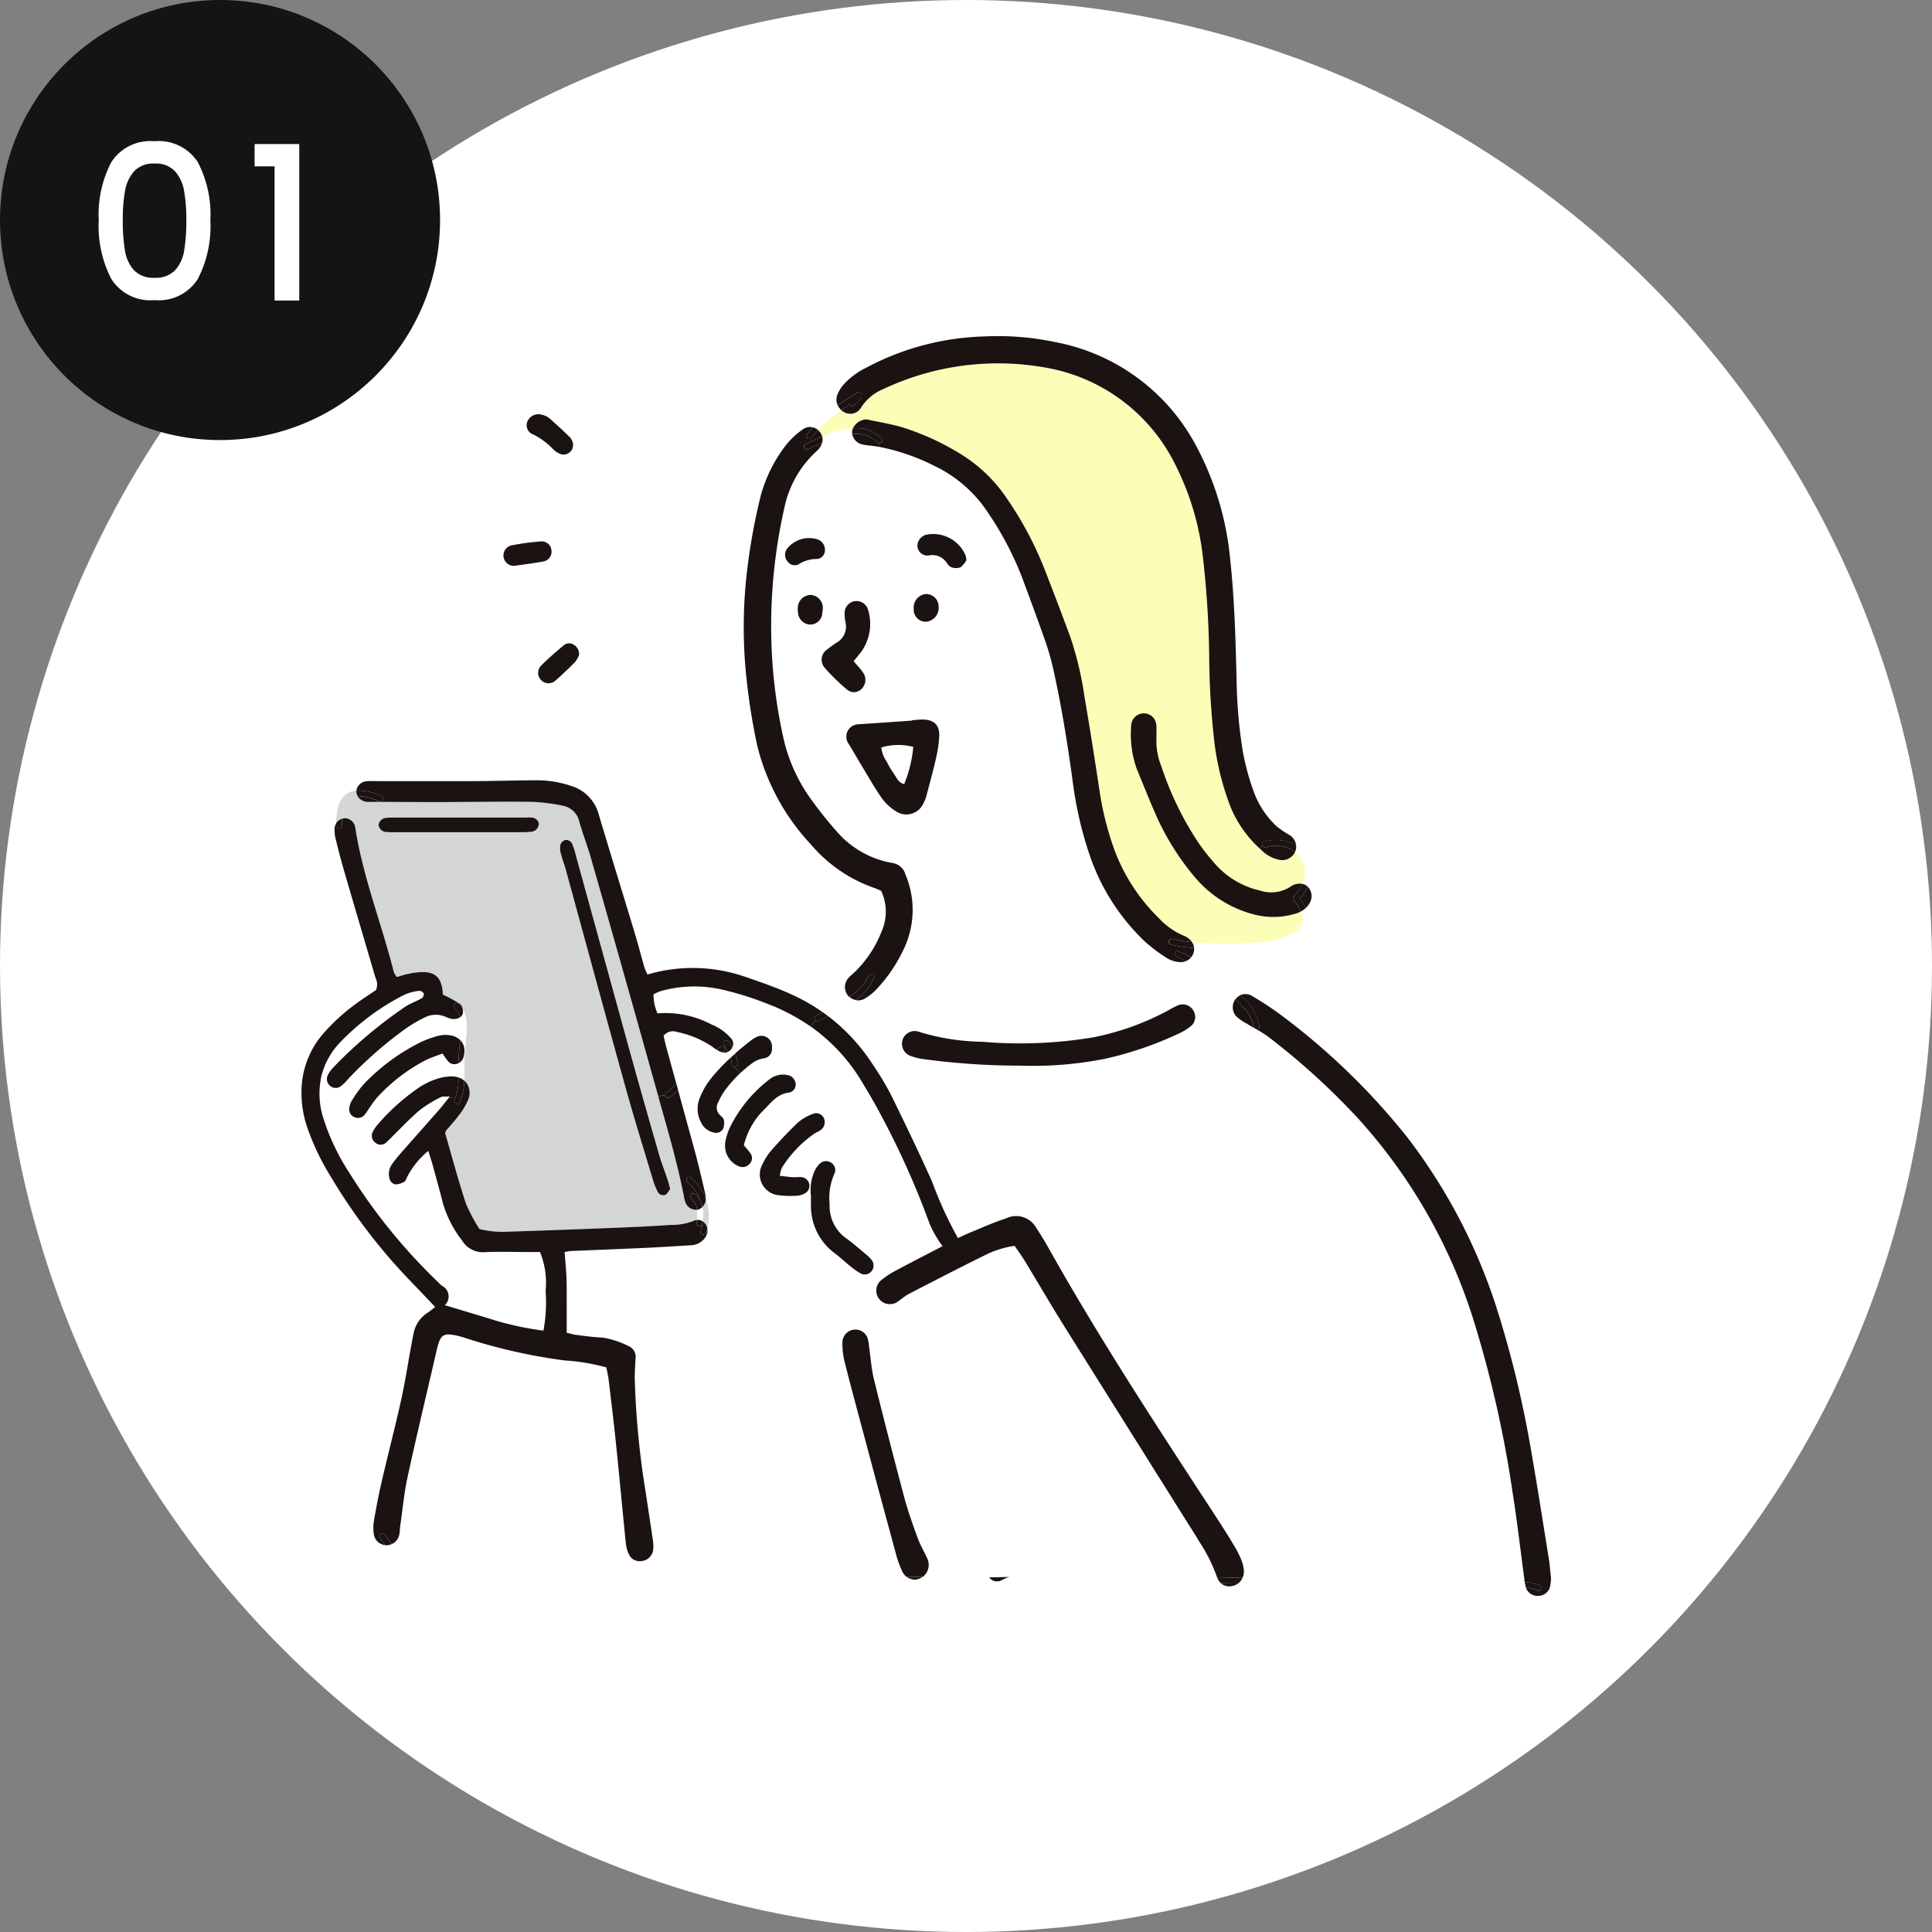
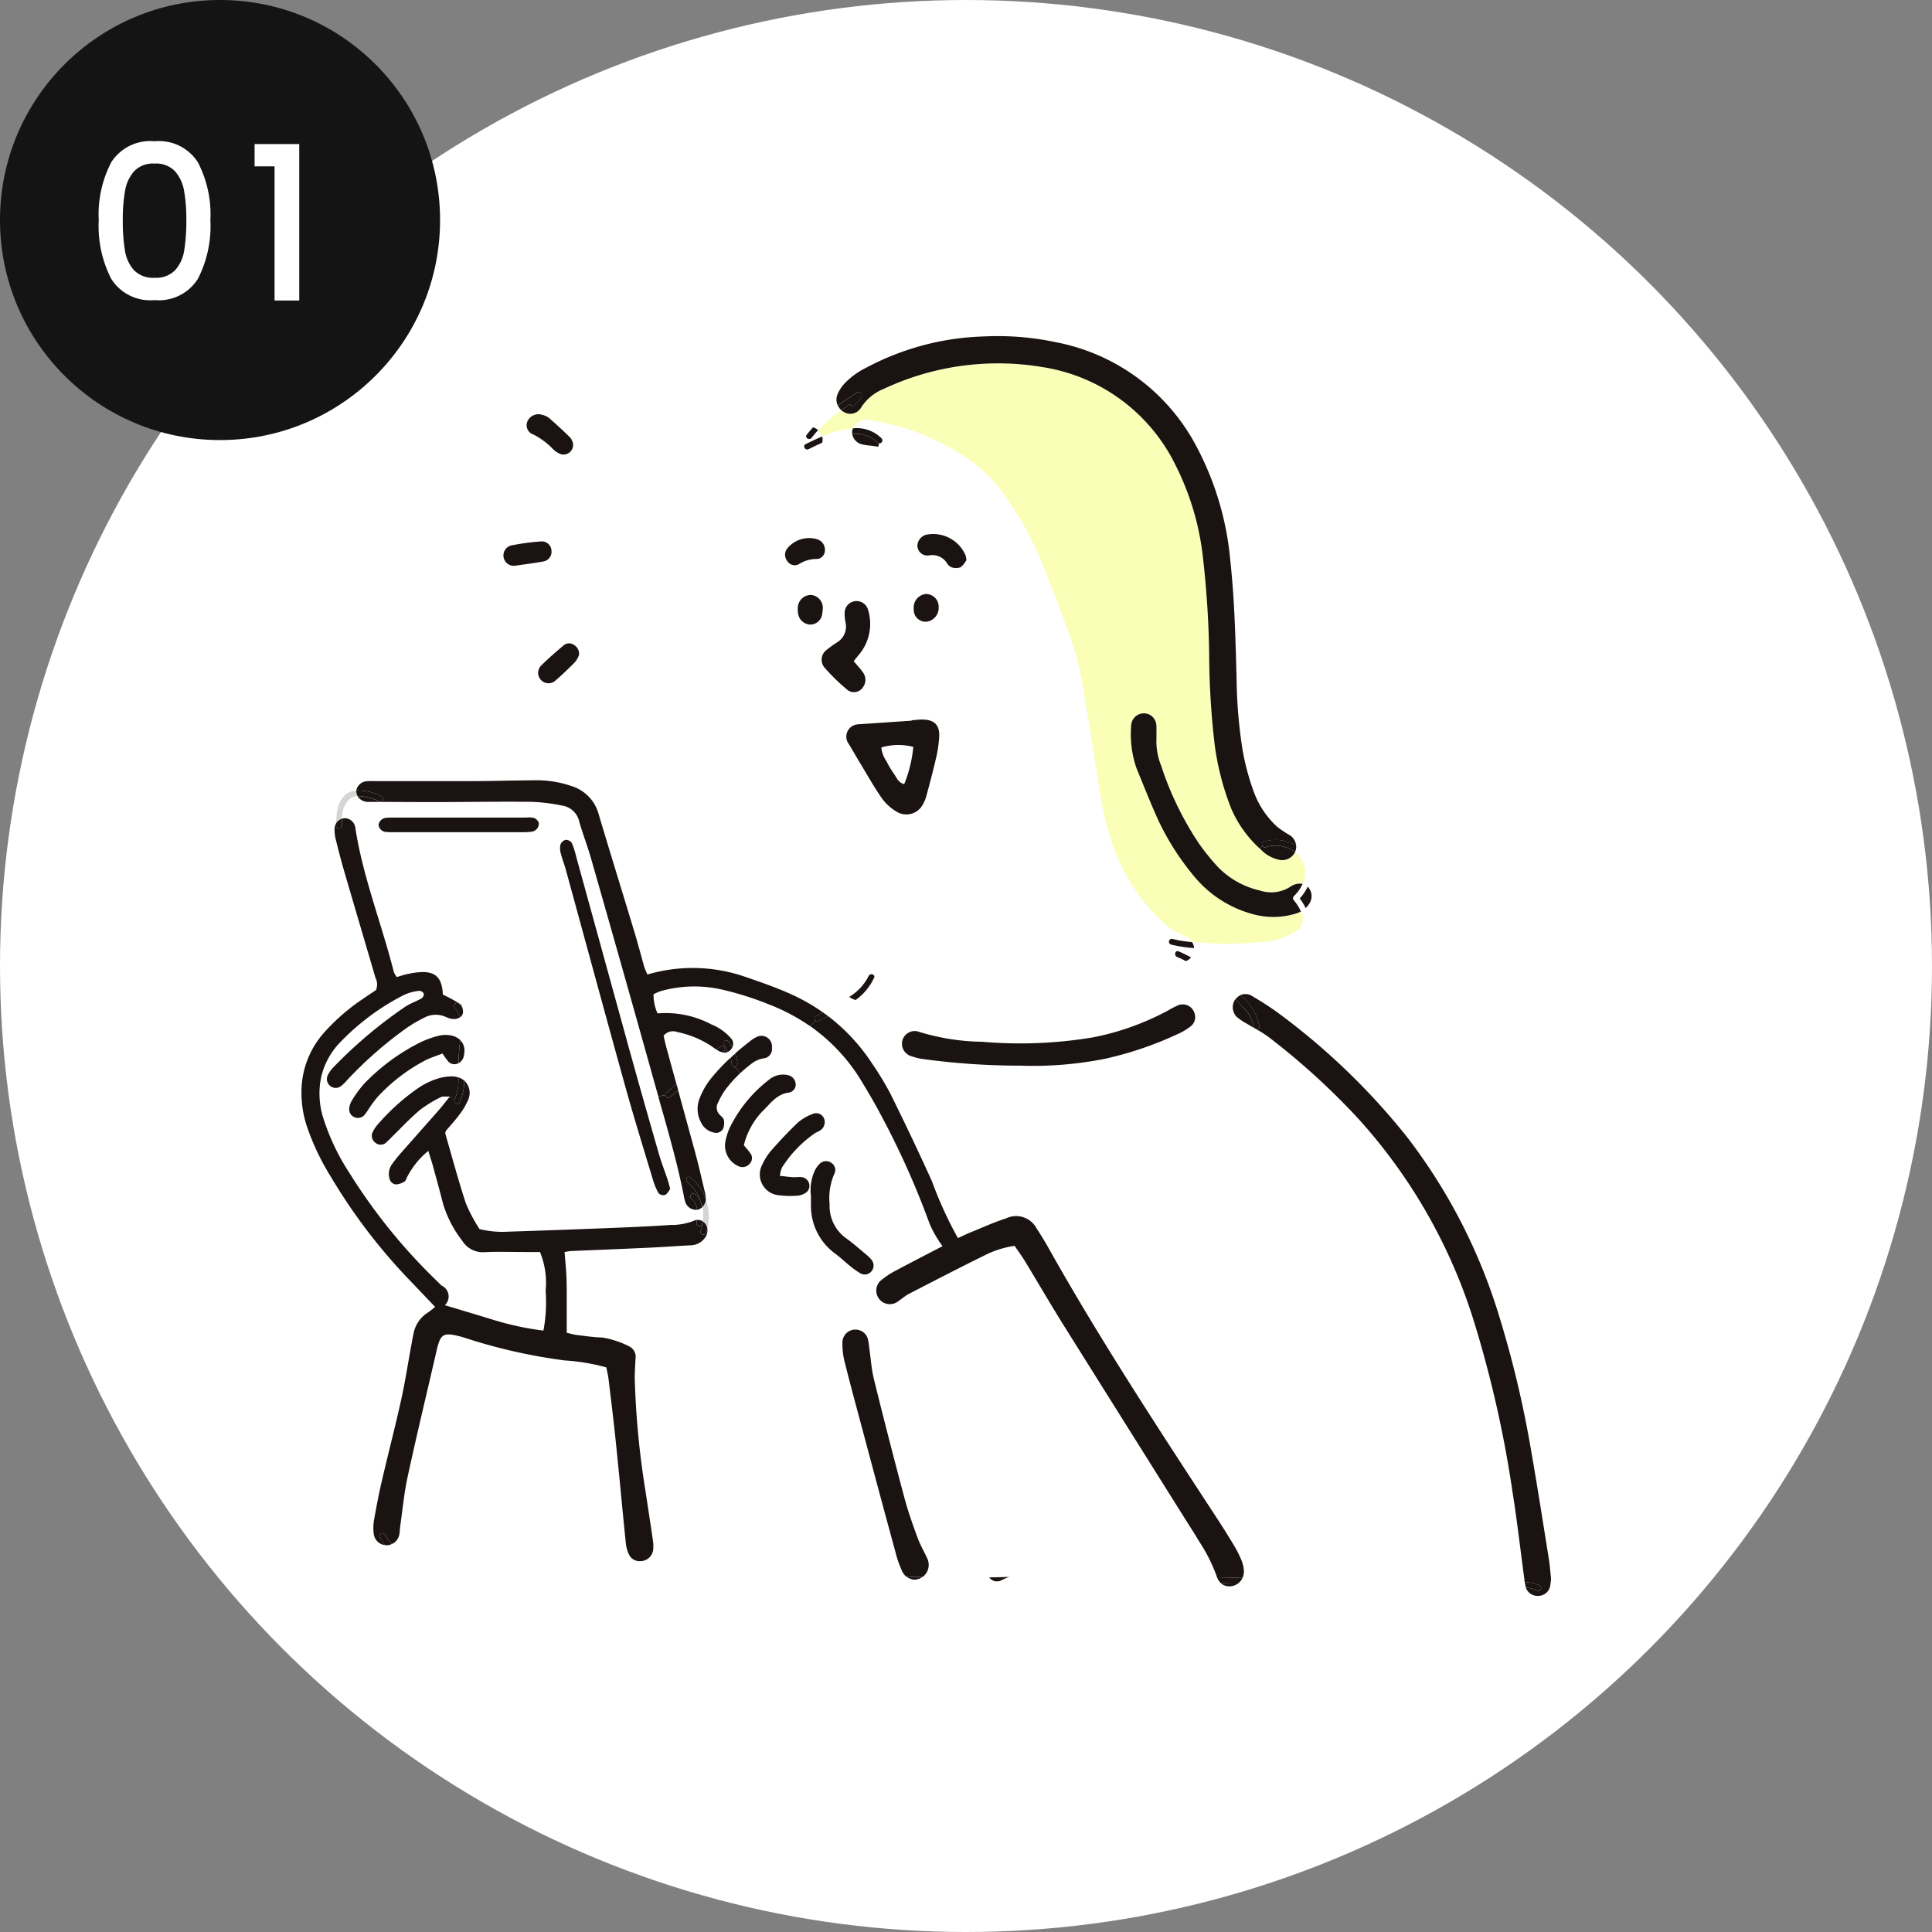
<svg xmlns="http://www.w3.org/2000/svg" width="180" height="180" viewBox="0 0 180 180">
  <rect x="0" y="0" width="180" height="180" fill="#808080" stroke="none" />
  <defs>
    <clipPath id="clip-path">
      <rect id="長方形_2010" data-name="長方形 2010" width="116.426" height="117.37" fill="none" />
    </clipPath>
  </defs>
  <g id="グループ_7847" data-name="グループ 7847" transform="translate(-127.742 -5999)">
    <circle id="楕円形_51" data-name="楕円形 51" cx="90" cy="90" r="90" transform="translate(127.742 5999)" fill="#fff" />
    <g id="グループ_7736" data-name="グループ 7736" transform="translate(155.825 6030.315)">
      <g id="グループ_7735" data-name="グループ 7735" clip-path="url(#clip-path)">
        <path id="パス_4359" data-name="パス 4359" d="M401.369,64.924a2.331,2.331,0,0,1,.132,2.346.991.991,0,0,0-.143-.023,1.489,1.489,0,0,0-.936.25,3.309,3.309,0,0,1-2.9.386,7.859,7.859,0,0,1-3.958-2.249,20.786,20.786,0,0,1-1.714-2.13,29.451,29.451,0,0,1-3.516-7.238,6.087,6.087,0,0,1-.444-2.554c0-.461,0-.8,0-1.133a1.346,1.346,0,0,0-.039-.285,1.143,1.143,0,0,0-1.135-.92,1.167,1.167,0,0,0-1.147.909,1.9,1.9,0,0,0-.047.428,9.658,9.658,0,0,0,.53,3.83c.663,1.6,1.29,3.21,2.006,4.781a24.257,24.257,0,0,0,3.326,5.214A10.677,10.677,0,0,0,397,70.115a7.086,7.086,0,0,0,3.842-.081,2.522,2.522,0,0,0,.505-.2,1.413,1.413,0,0,1-.362,1.778,7.1,7.1,0,0,1-3.765,1.1,29.828,29.828,0,0,1-4.7.057c-.435-.024-.88-.049-1.322-.088a1.645,1.645,0,0,0-.742-.582,6.657,6.657,0,0,1-2.346-1.647,17.366,17.366,0,0,1-4.19-6.5,28.69,28.69,0,0,1-1.328-5.314c-.446-2.95-.909-5.9-1.414-8.839a31.037,31.037,0,0,0-1.293-5.474c-.8-2.168-1.622-4.325-2.46-6.479a32.673,32.673,0,0,0-3.547-6.6,13.971,13.971,0,0,0-4.386-4.127,23.869,23.869,0,0,0-5.109-2.341c-1.141-.358-2.337-.538-3.508-.8a1.482,1.482,0,0,0-1.266.842,9.137,9.137,0,0,0-2.865.758,1.138,1.138,0,0,0-.24-.454,1.2,1.2,0,0,0-.136-.138,14.7,14.7,0,0,1,2.153-1.864,1.256,1.256,0,0,0,.254.181,1.166,1.166,0,0,0,1.622-.462,4.467,4.467,0,0,1,2.083-1.7,25.022,25.022,0,0,1,14.758-2.037,16.625,16.625,0,0,1,12.426,9.132,25.194,25.194,0,0,1,2.529,8.383,90.182,90.182,0,0,1,.607,9.214,74.139,74.139,0,0,0,.519,8.5,25.1,25.1,0,0,0,1.514,5.852,10.866,10.866,0,0,0,2.63,3.731c.073.072.149.143.223.213a3.309,3.309,0,0,0,1.63.885A1.326,1.326,0,0,0,400.8,64.3a2.72,2.72,0,0,1,.571.621" transform="translate(-308.226 -16.228)" fill="#fbfeb6" />
        <path id="パス_4360" data-name="パス 4360" d="M402.9,282.2a12.1,12.1,0,0,1-.847,3.472c-.57-.146-.72-.64-.985-1.006a7.872,7.872,0,0,1-.654-1.11,2.706,2.706,0,0,1-.493-1.3,5.582,5.582,0,0,1,2.979-.053" transform="translate(-345.895 -243.923)" fill="#fff" />
-         <path id="パス_4361" data-name="パス 4361" d="M60.007,355.023a1.043,1.043,0,0,0,1.086.7,3.983,3.983,0,0,1-.014.951,1.024,1.024,0,0,0-.332.1,5.6,5.6,0,0,1-2.115.371c-1.729.12-3.461.2-5.193.267q-4.979.2-9.96.361a8.959,8.959,0,0,1-2.656-.242,15.074,15.074,0,0,1-1.268-2.382c-.72-2.188-1.313-4.417-1.932-6.548a1.067,1.067,0,0,1,.078-.235c.4-.48.832-.936,1.2-1.44a6.172,6.172,0,0,0,.875-1.472A1.556,1.556,0,0,0,39.4,343.7c.007-.226,0-.455,0-.692a19.084,19.084,0,0,1,.057-1.967l.024-.349c.085-1.2.373-2.6-.223-3.678a.724.724,0,0,0-.224-.449,14.87,14.87,0,0,0-1.624-.882c-.012-.15-.016-.292-.035-.432-.157-1.139-.655-1.637-1.774-1.671a6.694,6.694,0,0,0-1.421.174c-.363.068-.716.194-1.062.292a2.22,2.22,0,0,1-.272-.45c-1.141-4.519-2.9-8.872-3.6-13.507a1,1,0,0,0-1.017-.838.914.914,0,0,0-.209.041,2.389,2.389,0,0,1,.765-1.886,1.312,1.312,0,0,1,.671-.23,1.155,1.155,0,0,0,.932.543c.143.012.288,0,.432,0l.8,0c1.8.008,3.608.02,5.411.018,2.889-.005,5.779-.055,8.668-.022a17.171,17.171,0,0,1,2.854.354,1.922,1.922,0,0,1,1.574,1.5c.327,1.156.767,2.282,1.1,3.438q3.064,10.76,6.087,21.528c.057.205.115.411.173.617.867,3.081,1.772,6.156,2.39,9.3a3.384,3.384,0,0,0,.138.559m-1.42-1.254c-.1-.347-.162-.627-.253-.9-.258-.774-.561-1.536-.785-2.319q-1.433-4.987-2.827-9.984-2.466-8.887-4.9-17.784a7.053,7.053,0,0,0-.394-1.229.69.69,0,0,0-.569-.3.722.722,0,0,0-.492.432,1.691,1.691,0,0,0,.034.839c.127.512.326,1.005.465,1.514,1.856,6.764,3.688,13.534,5.567,20.291.811,2.915,1.71,5.8,2.581,8.7a6.474,6.474,0,0,0,.44,1.06.56.56,0,0,0,.755.2,2.325,2.325,0,0,0,.38-.523M46.112,320.3a.871.871,0,0,0,.239-.612.788.788,0,0,0-.45-.467,2,2,0,0,0-.711-.034q-3.094,0-6.19,0h0q-2.95,0-5.9,0c-.336,0-.674-.007-1.006.027a.774.774,0,0,0-.674.648.742.742,0,0,0,.65.661,6.358,6.358,0,0,0,.719.024q5.973,0,11.948,0a6.093,6.093,0,0,0,.86-.038.875.875,0,0,0,.516-.211" transform="translate(-24.231 -274.329)" fill="#d4d5d5" />
        <path id="パス_4362" data-name="パス 4362" d="M14.323,459.465a.761.761,0,0,0-.07.22l-.536-.1a6.914,6.914,0,0,1,1.639-3.06,22.146,22.146,0,0,1,6.1-4.556,4.48,4.48,0,0,1,1.381-.366.524.524,0,0,1,.434.257.5.5,0,0,1-.205.44c-.5.286-1.063.47-1.536.79a42.142,42.142,0,0,0-6.719,5.675,2.825,2.825,0,0,0-.49.7" transform="translate(-11.863 -390.593)" fill="#fff" />
        <path id="パス_4363" data-name="パス 4363" d="M13.152,473.948a.819.819,0,0,0,.334.808.806.806,0,0,0,.95,0,4.254,4.254,0,0,0,.615-.6,36.93,36.93,0,0,1,5.536-4.843,12.428,12.428,0,0,1,1.617-.942,2.26,2.26,0,0,1,1.955-.1,3.589,3.589,0,0,0,.54.195,1.337,1.337,0,0,0,.428.016.848.848,0,0,0,.4-.146,6.229,6.229,0,0,1,.032,2.11,1.732,1.732,0,0,0-1.021-.45,2.619,2.619,0,0,0-.994.054,9.442,9.442,0,0,0-1.618.574,19.015,19.015,0,0,0-5.309,3.89,10.427,10.427,0,0,0-1.177,1.62,1.7,1.7,0,0,0-.215.673.782.782,0,0,0,.462.816.8.8,0,0,0,.928-.169,5.12,5.12,0,0,0,.417-.578,10.359,10.359,0,0,1,.854-1.151,16.425,16.425,0,0,1,4.433-3.391c.5-.253,1.048-.42,1.587-.632.195.272.32.47.469.648a.783.783,0,0,0,.886.312.964.964,0,0,0,.127-.053c-.007.162-.009.323-.008.485,0,.284.011.559.012.832a1.992,1.992,0,0,0-.625-.1,4.709,4.709,0,0,0-1.545.29,6.828,6.828,0,0,0-1.543.777,20.047,20.047,0,0,0-3.851,3.47,3.18,3.18,0,0,0-.458.728.8.8,0,0,0,.274.905.749.749,0,0,0,.935.059,7.127,7.127,0,0,0,.62-.594c.862-.837,1.686-1.722,2.6-2.5a11.713,11.713,0,0,1,1.959-1.2c.168-.093.416-.038.835-.062l-.078.1c-.385.481-.654.835-.946,1.168-1.175,1.339-2.363,2.667-3.538,4.007a12.439,12.439,0,0,0-.809,1.014,1.541,1.541,0,0,0-.251,1.37.678.678,0,0,0,.608.539,1.728,1.728,0,0,0,.773-.255c.108-.057.173-.228.223-.361a7.616,7.616,0,0,1,2.009-2.507c.178.573.3.933.4,1.3.33,1.206.667,2.411.973,3.624a10.568,10.568,0,0,0,1.783,3.439,2.248,2.248,0,0,0,2.068,1.074c1.248-.065,2.5-.015,3.754-.015h1.425a7.569,7.569,0,0,1,.524,3.608,14.35,14.35,0,0,1-.205,3.712,27.171,27.171,0,0,1-4.585-.977c-1.513-.467-3.03-.916-4.6-1.389a1.111,1.111,0,0,0-.286-1.818,3.109,3.109,0,0,1-.312-.3,52.7,52.7,0,0,1-8.273-10.173,20.847,20.847,0,0,1-2.471-5.2,7.533,7.533,0,0,1-.169-3.815Z" transform="translate(-10.763 -404.855)" fill="#fff" />
        <path id="パス_4364" data-name="パス 4364" d="M85.535,709.692l-.005.339c-1.794-.028-3.589-.02-5.384.047-2.137.081-4.273.179-6.412.151-1.563-.019-3.126-.155-4.689-.215-2.26-.084-4.987-.226-6.618-1.921a1.218,1.218,0,0,0,.671-.82c.066-.278.058-.573.1-.858.22-1.524.361-3.065.686-4.566.815-3.762,1.716-7.5,2.583-11.254.086-.374.163-.753.277-1.12.251-.815.536-1,1.381-.862a8.067,8.067,0,0,1,1.256.326,51.468,51.468,0,0,0,9.14,2.053,19.082,19.082,0,0,1,3.877.647c.073.374.166.742.211,1.117.235,1.959.477,3.917.679,5.882.32,3.111.605,6.227.924,9.34a3.208,3.208,0,0,0,.3,1.1,1.085,1.085,0,0,0,1.024.615m-4.263-7.851a1.02,1.02,0,0,0,1.048-1.111c-.112-.158-.244-.509-.5-.667a4.23,4.23,0,0,0-1.324-.534c-1.78-.392-3.572-.732-5.356-1.107-2.3-.482-4.7-.217-6.954-1.027a.946.946,0,0,0-1.008.4.919.919,0,0,0,.109,1.187,2.886,2.886,0,0,0,1.121.585,12.707,12.707,0,0,0,2,.213,39.324,39.324,0,0,1,10.308,1.9,2.613,2.613,0,0,0,.55.155" transform="translate(-53.993 -595.557)" fill="#fff" />
        <path id="パス_4365" data-name="パス 4365" d="M204.745,465.835a4.4,4.4,0,0,0-.3,2.242c0,.4-.005.642,0,.882a5.472,5.472,0,0,0,2.242,4.466c.5.371.952.808,1.44,1.2a7.328,7.328,0,0,0,.94.659.812.812,0,0,0,1.033-.219.834.834,0,0,0-.024-1.062,3.822,3.822,0,0,0-.516-.5c-.592-.492-1.167-1.007-1.789-1.455a3.691,3.691,0,0,1-1.593-3.219,5.657,5.657,0,0,1,.432-2.814.776.776,0,0,0-.25-1.017.837.837,0,0,0-1.064.03,2.287,2.287,0,0,0-.557.806m-.855,1.972a.775.775,0,0,0,.4-.844.807.807,0,0,0-.682-.654c-.281-.037-.573.02-.859,0-.366-.022-.732-.074-1.194-.125a2.688,2.688,0,0,1,.181-.753,11.045,11.045,0,0,1,3.054-3.2c.157-.107.349-.163.5-.271a.911.911,0,0,0,.37-1.127.794.794,0,0,0-1.083-.407,4.572,4.572,0,0,0-1.349.789c-.867.823-1.686,1.7-2.479,2.6a5.621,5.621,0,0,0-.844,1.328,1.943,1.943,0,0,0,1.454,2.835,9.072,9.072,0,0,0,1.859.05,1.659,1.659,0,0,0,.67-.223m-3.36-10.562a12.658,12.658,0,0,0-3.622,4.419,5.559,5.559,0,0,0-.435,1.365,2.091,2.091,0,0,0,1.2,2.248.875.875,0,0,0,1.052-.195.755.755,0,0,0,.045-1.043c-.159-.234-.358-.442-.57-.7a6.975,6.975,0,0,1,1.683-3.114c.751-.705,1.336-1.653,2.522-1.793a.756.756,0,0,0,.62-.847.907.907,0,0,0-.735-.783,2.04,2.04,0,0,0-1.757.443m-4.261,4.543a1.439,1.439,0,0,0,.063-.81c-.027-.162-.209-.311-.344-.443a.94.94,0,0,1-.188-1.182,6.959,6.959,0,0,1,.628-1.123,11.9,11.9,0,0,1,1.431-1.607,12.22,12.22,0,0,1,.993-.833,2.481,2.481,0,0,1,1.144-.539.875.875,0,0,0,.817-.993.987.987,0,0,0-1.452-.99,2.348,2.348,0,0,0-.486.3c-.513.395-1.014.8-1.5,1.228a5.321,5.321,0,0,0-.262-.562.743.743,0,0,0-.082-.824,4.781,4.781,0,0,0-1.86-1.332,9.123,9.123,0,0,0-5.017-1.027,4.243,4.243,0,0,1-.373-1.783,5.446,5.446,0,0,1,.647-.286,11.533,11.533,0,0,1,5.851-.122,28.974,28.974,0,0,1,4.258,1.355,18.179,18.179,0,0,1,3.84,2.032,16.936,16.936,0,0,1,4.854,5.248c.569.95,1.14,1.9,1.653,2.88a77.311,77.311,0,0,1,4.608,10.264,9.663,9.663,0,0,0,.809,1.514c.105.188.245.358.4.588-1.5.782-2.914,1.5-4.312,2.253a7.8,7.8,0,0,0-1.331.859,1.263,1.263,0,1,0,1.551,1.991c.322-.209.609-.478.948-.654,2.352-1.213,4.7-2.433,7.077-3.6a8.907,8.907,0,0,1,2.785-.88c.331.489.67.951.969,1.44,1.224,2.017,2.409,4.058,3.658,6.057q5.738,9.187,11.513,18.351c.359.57.729,1.133,1.069,1.717a15.279,15.279,0,0,1,1.616,3.214c.011.034.022.067.034.1-6.388-.143-12.779-.235-19.164-.039-.057,0-.112,0-.169,0a17.743,17.743,0,0,1,2.3-.555c3.107-.659,6.168-1.479,9.2-2.419a8.4,8.4,0,0,0,1.078-.4.928.928,0,0,0,.551-.933.918.918,0,0,0-1.089-.877,7.193,7.193,0,0,0-1.247.346,66.94,66.94,0,0,1-8.753,2.4c-.659.131-1.32.268-1.975.416a9.721,9.721,0,0,0-1.108.315,2.28,2.28,0,0,0-.624.353,1.038,1.038,0,0,0-.3,1.293.92.92,0,0,0,.068.11c-2.068.031-4.135.017-6.2-.03a1.4,1.4,0,0,0,.44-1.736c-.3-.654-.665-1.28-.91-1.953-.446-1.217-.883-2.442-1.217-3.693q-1.467-5.5-2.835-11.026c-.239-.971-.3-1.988-.446-2.984a5.308,5.308,0,0,0-.139-.845,1.21,1.21,0,0,0-2.353.3,6.86,6.86,0,0,0,.193,1.848c.585,2.329,1.216,4.647,1.837,6.968q1.455,5.428,2.925,10.853a9.487,9.487,0,0,0,.625,1.759,1.441,1.441,0,0,0,.367.47c-5.68-.163-11.358-.536-17.031-.816-2.595-.128-5.19-.247-7.785-.288l.005-.339a1.5,1.5,0,0,0,.186-.011,1.213,1.213,0,0,0,1.043-1.044,3.349,3.349,0,0,0-.023-.862c-.22-1.524-.461-3.045-.686-4.569a79.065,79.065,0,0,1-1.008-10.485c-.008-.623.041-1.248.069-1.872a1.09,1.09,0,0,0-.636-1.192,8.421,8.421,0,0,0-2.448-.8c-.816-.026-1.629-.148-2.442-.246-.27-.032-.535-.118-.882-.2,0-.878,0-1.691,0-2.5,0-.867.011-1.734-.022-2.6-.031-.8-.113-1.591-.176-2.426.276-.041.461-.084.647-.092,2.357-.1,4.714-.192,7.072-.3,1.347-.062,2.691-.161,4.038-.232a1.678,1.678,0,0,0,1.344-.73,1.134,1.134,0,0,0,.2-.8,4.859,4.859,0,0,0-.147-2.769c0-.031,0-.062,0-.095a3.117,3.117,0,0,0-.089-.569c-.292-1.217-.563-2.438-.89-3.646q-.788-2.92-1.6-5.836c.628-.555,1.248-1.119,1.874-1.675.443-.392.889-.781,1.341-1.159a4.447,4.447,0,0,1,.906-.685.826.826,0,0,0,.519-.053,3.873,3.873,0,0,1,.231.547,18.192,18.192,0,0,0-1.822,1.937,6.9,6.9,0,0,0-1.11,2,2.643,2.643,0,0,0,.188,2.088,1.677,1.677,0,0,0,1.2.942.731.731,0,0,0,.86-.366m32.32,23.551a.968.968,0,0,0,.767-1.065c-.061-.52-.546-.9-1.312-.876-.386.113-.944.253-1.487.439q-4.288,1.471-8.57,2.962a8.587,8.587,0,0,1-2.507.612,2.048,2.048,0,0,0-.815.249,1.011,1.011,0,0,0-.547,1.2.938.938,0,0,0,1.15.62,18.576,18.576,0,0,0,2.241-.524c3.7-1.19,7.389-2.407,11.08-3.619M207.925,500a.891.891,0,0,0-.523-1.066,4.931,4.931,0,0,0-1.4-.28c-3.461-.13-6.923-.234-10.384-.342a5.293,5.293,0,0,0-.865.027,1,1,0,0,0-.85.858.971.971,0,0,0,.667,1,4.84,4.84,0,0,0,1.136.138c1.828.046,3.655.074,4.843.1,2.371.1,4.1.177,5.83.25a5.577,5.577,0,0,0,.72.011.932.932,0,0,0,.825-.694m-4.46-15.223a.8.8,0,0,0,.485-.812.9.9,0,0,0-.625-.868,5.413,5.413,0,0,0-.994-.093q-2.8-.1-5.6-.194c-.574-.02-1.148-.045-1.722-.05a2.9,2.9,0,0,0-.711.068,1.016,1.016,0,0,0-.75.943.993.993,0,0,0,.77.92,4.642,4.642,0,0,0,.856.054c1.2.005,2.392,0,3.588,0v.126c1.2.038,2.392.095,3.588.105a3.186,3.186,0,0,0,1.11-.2" transform="translate(-156.979 -387.954)" fill="#fff" />
        <path id="パス_4366" data-name="パス 4366" d="M360.818,116.429a2.448,2.448,0,0,0,1.225.349,1.218,1.218,0,0,0,.5-.09,20.577,20.577,0,0,1,3.319,2.375c.446.37.878.758,1.289,1.168a1.28,1.28,0,0,0,.112,1.637,5.183,5.183,0,0,0,.946.642c.22.136.444.265.67.393a.278.278,0,0,0,.259.147,9.6,9.6,0,0,1,1.155.742,66.1,66.1,0,0,1,8.319,7.578,50.321,50.321,0,0,1,10.69,18.639,105.752,105.752,0,0,1,3.674,16.168c.424,2.66.728,5.339,1.087,8.009.015.116.027.232.042.349-.7-.076-1.41-.086-2.114-.1-1.937-.031-3.877.02-5.815.019-4.451,0-8.9-.093-13.35-.193q-2.5-.057-5.01-.118a1.452,1.452,0,0,0,.124-.713,3.209,3.209,0,0,0-.243-.973,9.731,9.731,0,0,0-.65-1.287q-.78-1.3-1.609-2.571c-5.453-8.341-10.93-16.668-15.8-25.372-.188-.335-.392-.662-.595-.99-.125-.205-.251-.412-.393-.605a2.156,2.156,0,0,0-2.868-.977c-1.1.35-2.151.831-3.219,1.266-.436.177-.859.386-1.263.57a36.81,36.81,0,0,1-2.415-5.281c-1.227-2.718-2.514-5.41-3.832-8.086a27.535,27.535,0,0,0-1.711-2.842,17.837,17.837,0,0,0-4.126-4.466,15.971,15.971,0,0,0,2.545-1.5,1.191,1.191,0,0,0,.833-.124,4.854,4.854,0,0,0,1.124-.889,14.188,14.188,0,0,0,2.51-3.685,8.447,8.447,0,0,0,.19-7,1.487,1.487,0,0,0-1.219-1.078,8.844,8.844,0,0,1-5.18-2.929,37.7,37.7,0,0,1-2.426-3.046,15.437,15.437,0,0,1-2.569-5.763,47.894,47.894,0,0,1-1.091-8.586,50.085,50.085,0,0,1,1.2-12.765,9.865,9.865,0,0,1,2.818-5.108,4.844,4.844,0,0,0,.411-.405,1.438,1.438,0,0,0,.285-.551,9.029,9.029,0,0,1,2.808-.8,1.212,1.212,0,0,0,1.023.978,6.641,6.641,0,0,0,.715.1c.234.027.466.059.7.1a19.645,19.645,0,0,1,5.193,1.774,12.313,12.313,0,0,1,5.047,4.412,29.925,29.925,0,0,1,3.2,6.131c.7,1.9,1.409,3.789,2.076,5.7a23.759,23.759,0,0,1,.761,2.631c.773,3.43,1.329,6.9,1.807,10.381a35.3,35.3,0,0,0,1.649,7.161,20.017,20.017,0,0,0,5.014,7.835,14.464,14.464,0,0,0,2.183,1.645m26.047,53.931a.853.853,0,0,0,.215-.928.886.886,0,0,0-.727-.619,3.482,3.482,0,0,0-.428-.02H381.32v-.038c-.432,0-.866-.018-1.3,0q-4.6.209-9.2.432a1.617,1.617,0,0,0-.561.1,1.927,1.927,0,0,0-.593.388,1.03,1.03,0,0,0-.153,1.317.849.849,0,0,0,1.124.371,5.144,5.144,0,0,1,1.694-.253c.478-.031.958-.065,1.435-.1a48.7,48.7,0,0,1,9.771-.209,16.935,16.935,0,0,0,2.159.033,1.529,1.529,0,0,0,1.167-.473m-.873-18.057a1,1,0,0,0-.728-.96,3.29,3.29,0,0,0-.855-.086c-1.058.011-2.115.028-3.173.062q-7.5.241-14.994.493-2.74.091-5.479.188a4.87,4.87,0,0,0-.717.057.991.991,0,0,0-.865.991,1.016,1.016,0,0,0,.928.946,6.975,6.975,0,0,0,1.151-.007c3.746-.17,7.493-.344,11.1-.512,4.128-.076,8.119-.15,12.109-.226a4.229,4.229,0,0,0,.717-.047,1,1,0,0,0,.8-.9m-8.644-15.483a.868.868,0,0,0,.558-.917.88.88,0,0,0-.574-.769,2.769,2.769,0,0,0-.845-.145c-1.394-.068-2.789-.166-4.185-.173q-14.306-.069-28.611-.1c-.24,0-.482,0-.721.012a2.06,2.06,0,0,0-.428.059,1.171,1.171,0,0,0-.843,1.2c.055.531.488.838,1.156.809.577-.027,1.154-.085,1.729-.089q7.586-.063,15.173-.107c0-.039,0-.077,0-.115q8.3.241,16.607.474a3.03,3.03,0,0,0,.983-.136m-14.392-14.043a1.1,1.1,0,0,0,.305-1.424,1.138,1.138,0,0,0-1.471-.542,8.542,8.542,0,0,0-.894.462,24.656,24.656,0,0,1-7.027,2.515,41.193,41.193,0,0,1-10.349.407,20.757,20.757,0,0,1-5.819-.913,1.19,1.19,0,0,0-1.593.819,1.208,1.208,0,0,0,.874,1.449,5.108,5.108,0,0,0,1.117.266,67.255,67.255,0,0,0,9,.606,34.344,34.344,0,0,0,7.943-.65,33.017,33.017,0,0,0,6.8-2.329,5.286,5.286,0,0,0,1.106-.667M342.089,79.324a3.569,3.569,0,0,0-.07-.421,3.289,3.289,0,0,0-3.634-1.955,1.108,1.108,0,0,0-.865,1.021.933.933,0,0,0,1.064.919,1.613,1.613,0,0,1,1.718.759.846.846,0,0,0,.435.357,1.249,1.249,0,0,0,.816-.018,2.256,2.256,0,0,0,.535-.662m-2.536,16.457c.057-1.086-.461-1.593-1.557-1.6-.335,0-.671.046-1.008.072,0,.011,0,.023,0,.034l-4.748.324a2.855,2.855,0,0,0-.286.02,1.148,1.148,0,0,0-.827,1.834c.353.569.678,1.155,1.025,1.726.671,1.11,1.306,2.245,2.045,3.31a4.616,4.616,0,0,0,1.363,1.254,1.733,1.733,0,0,0,2.48-.686,3.335,3.335,0,0,0,.324-.8c.311-1.16.625-2.321.892-3.492a11.587,11.587,0,0,0,.294-1.994m-.051-12.1a1.175,1.175,0,0,0-1.167-1.2,1.264,1.264,0,0,0-1.154,1.389,1.117,1.117,0,0,0,1.147,1.2,1.3,1.3,0,0,0,1.174-1.385m-7.309,4.306a4.469,4.469,0,0,0,.758-3.957,1.11,1.11,0,0,0-2.2.235,3.9,3.9,0,0,0,.084.858,1.72,1.72,0,0,1-.8,1.86,10.573,10.573,0,0,0-.935.671,1.138,1.138,0,0,0-.228,1.667,18.618,18.618,0,0,0,2.156,2.1.989.989,0,0,0,1.413-.245,1.152,1.152,0,0,0,.051-1.348c-.239-.351-.542-.661-.9-1.1.246-.3.421-.53.608-.746m-3.285-9.575a1.024,1.024,0,0,0-.646-1.01,2.619,2.619,0,0,0-2.917.9.968.968,0,0,0,.113,1.183.8.8,0,0,0,1.031.207,3.091,3.091,0,0,1,1.733-.478.817.817,0,0,0,.685-.8m-.249,5.852c.026-.142.036-.286.049-.382a1.207,1.207,0,0,0-1.118-1.316,1.23,1.23,0,0,0-1.21,1.2,1.989,1.989,0,0,0,.018.43,1.191,1.191,0,0,0,1.109,1.132,1.122,1.122,0,0,0,1.154-1.059" transform="translate(-280.133 -58.454)" fill="#fff" />
        <path id="パス_4367" data-name="パス 4367" d="M676.313,508.955a1.131,1.131,0,0,1-1.024.877,1.163,1.163,0,0,1-1.232-.758,2.46,2.46,0,0,1,1.014.258.27.27,0,0,0,.273-.466,3.221,3.221,0,0,0-1.243-.3c-.051-.007-.1-.012-.155-.016-.015-.116-.027-.232-.042-.349-.359-2.67-.663-5.349-1.087-8.009a105.744,105.744,0,0,0-3.674-16.168,50.322,50.322,0,0,0-10.691-18.639,66.078,66.078,0,0,0-8.318-7.578,9.583,9.583,0,0,0-1.155-.742.244.244,0,0,0,.254-.261,4.736,4.736,0,0,0-1.8-2.927,1.18,1.18,0,0,1,1.181.111,28.741,28.741,0,0,1,2.415,1.575,63.648,63.648,0,0,1,11.932,11.49,52.277,52.277,0,0,1,8.393,16.034,98.2,98.2,0,0,1,3.185,13.178c.589,3.365,1.113,6.741,1.655,10.112.092.57.131,1.148.207,1.824a5.685,5.685,0,0,1-.09.757" transform="translate(-559.977 -392.467)" fill="#1a1311" />
        <path id="パス_4368" data-name="パス 4368" d="M843.841,859.33a3.221,3.221,0,0,1,1.243.3.27.27,0,0,1-.273.466,2.463,2.463,0,0,0-1.014-.258.172.172,0,0,1-.009-.024,2.676,2.676,0,0,1-.1-.5c.051,0,.1.009.155.016" transform="translate(-729.717 -743.234)" fill="#1a1311" />
        <path id="パス_4372" data-name="パス 4372" d="M689.268,379.734a1.24,1.24,0,0,1,.2,1.493,1.981,1.981,0,0,1-.386.5,5.176,5.176,0,0,0-.558-.9,4.122,4.122,0,0,0,.742-1.094" transform="translate(-595.517 -328.438)" fill="#1a1311" />
-         <path id="パス_4374" data-name="パス 4374" d="M684.52,379.2a5.169,5.169,0,0,1,.558.9,2,2,0,0,1-.447.315,4.417,4.417,0,0,0-.659-1.047.274.274,0,0,1,0-.381,3.783,3.783,0,0,0,.815-1.137,1.034,1.034,0,0,1,.475.254,4.123,4.123,0,0,1-.742,1.094" transform="translate(-591.511 -326.812)" fill="#1a1311" />
        <path id="パス_4375" data-name="パス 4375" d="M588.156,276.071a3.781,3.781,0,0,1-.814,1.137.274.274,0,0,0,0,.381,4.426,4.426,0,0,1,.659,1.047,2.531,2.531,0,0,1-.505.2,7.086,7.086,0,0,1-3.842.081,10.677,10.677,0,0,1-5.62-3.58,24.257,24.257,0,0,1-3.326-5.214c-.716-1.571-1.343-3.185-2.006-4.781a9.654,9.654,0,0,1-.529-3.83,1.9,1.9,0,0,1,.047-.428,1.167,1.167,0,0,1,1.147-.909,1.144,1.144,0,0,1,1.135.92,1.358,1.358,0,0,1,.039.285c.005.336,0,.673,0,1.133a6.087,6.087,0,0,0,.444,2.554A29.444,29.444,0,0,0,578.5,272.3a20.8,20.8,0,0,0,1.714,2.13,7.859,7.859,0,0,0,3.958,2.249,3.309,3.309,0,0,0,2.9-.386,1.489,1.489,0,0,1,.936-.25.984.984,0,0,1,.143.023" transform="translate(-494.88 -225.028)" fill="#1a1311" />
        <path id="パス_4376" data-name="パス 4376" d="M663.923,352.048a1.326,1.326,0,0,1-1.483.715,3.311,3.311,0,0,1-1.631-.885c-.074-.07-.15-.142-.223-.213l.312-.174a.245.245,0,0,0,.282.1,3.017,3.017,0,0,1,2.742.461" transform="translate(-571.351 -303.974)" fill="#1a1311" />
        <path id="パス_4377" data-name="パス 4377" d="M662.7,347.63a3.725,3.725,0,0,1,2.989.373,1.284,1.284,0,0,1-.068.517c-.011.031-.023.062-.037.092a3.017,3.017,0,0,0-2.742-.461.245.245,0,0,1-.282-.1.271.271,0,0,1,.139-.424" transform="translate(-573.014 -300.538)" fill="#1a1311" />
        <path id="パス_4378" data-name="パス 4378" d="M663.354,857.28c-5.818-.03-11.632-.186-17.449-.316a1.336,1.336,0,0,0,.427-.531q2.507.059,5.01.118c4.45.1,8.9.189,13.35.193,1.938,0,3.878-.05,5.815-.019.7.011,1.413.022,2.114.1a2.705,2.705,0,0,0,.1.5.172.172,0,0,0,.01.024c-.274-.022-.547-.026-.788-.038-.754-.039-1.51-.051-2.265-.053-2.109,0-4.217.032-6.326.021" transform="translate(-558.653 -740.742)" fill="#fff" />
        <path id="パス_4379" data-name="パス 4379" d="M657.2,477.241a.278.278,0,0,1-.259-.147l.259.147" transform="translate(-568.194 -412.646)" fill="#fff" />
        <path id="パス_4380" data-name="パス 4380" d="M644.289,459.873a.272.272,0,0,0,.027.113c-.226-.128-.45-.257-.67-.393a5.2,5.2,0,0,1-.946-.642,1.281,1.281,0,0,1-.112-1.637c.253.25.5.509.731.778a3.253,3.253,0,0,1,.97,1.781" transform="translate(-555.574 -395.538)" fill="#1a1311" />
        <path id="パス_4381" data-name="パス 4381" d="M644.877,455.731c-.234-.269-.478-.528-.731-.778.018-.024.038-.049.058-.072a1.278,1.278,0,0,1,.386-.3,4.736,4.736,0,0,1,1.8,2.927.243.243,0,0,1-.254.261l-.259-.147a.27.27,0,0,1-.027-.113,3.252,3.252,0,0,0-.97-1.781" transform="translate(-557.132 -393.177)" fill="#1a1311" />
        <path id="パス_4382" data-name="パス 4382" d="M391.3,520.686a1.451,1.451,0,0,1-.124.713l-2.375-.054c-.012-.031-.023-.065-.034-.1a15.275,15.275,0,0,0-1.616-3.214c-.339-.584-.709-1.147-1.068-1.717q-5.759-9.175-11.513-18.351c-1.25-2-2.434-4.04-3.658-6.057-.3-.489-.638-.951-.969-1.44a8.909,8.909,0,0,0-2.785.88c-2.376,1.167-4.725,2.387-7.077,3.6-.339.176-.627.444-.948.654a1.263,1.263,0,1,1-1.551-1.991,7.791,7.791,0,0,1,1.331-.859c1.4-.748,2.81-1.471,4.312-2.253-.158-.23-.3-.4-.4-.588a9.671,9.671,0,0,1-.809-1.514,77.322,77.322,0,0,0-4.608-10.264c-.513-.981-1.085-1.93-1.653-2.88A16.937,16.937,0,0,0,350.9,470l.524-.522a.266.266,0,0,0,.286.022c.276-.139.567-.281.866-.431a17.838,17.838,0,0,1,4.125,4.466,27.507,27.507,0,0,1,1.712,2.842c1.318,2.676,2.606,5.368,3.832,8.086a36.81,36.81,0,0,0,2.415,5.281c.4-.184.827-.393,1.263-.57,1.069-.435,2.124-.916,3.219-1.266a2.156,2.156,0,0,1,2.868.977c.142.193.267.4.393.605.2.328.407.655.594.99,4.873,8.7,10.349,17.03,15.8,25.372q.831,1.268,1.609,2.571a9.735,9.735,0,0,1,.65,1.287,3.208,3.208,0,0,1,.243.973" transform="translate(-303.495 -405.708)" fill="#1a1311" />
        <path id="パス_4383" data-name="パス 4383" d="M633.861,856.088a1.338,1.338,0,0,1-.427.531l-1.6-.035a1.334,1.334,0,0,1-.353-.55l2.375.054" transform="translate(-546.182 -740.397)" fill="#1a1311" />
        <path id="パス_4384" data-name="パス 4384" d="M635.69,860.138a1.3,1.3,0,0,1-.549.232,1.2,1.2,0,0,1-1.047-.268l1.6.035" transform="translate(-548.439 -743.916)" fill="#1a1311" />
        <path id="パス_4386" data-name="パス 4386" d="M613.988,431.067c.324.281.713.606,1.1.969a1.278,1.278,0,0,0-.386.3c-.02.023-.04.047-.058.072-.411-.411-.843-.8-1.289-1.168a20.583,20.583,0,0,0-3.319-2.375,1.227,1.227,0,0,0,.476-.347,21.506,21.506,0,0,1,3.477,2.553" transform="translate(-527.629 -370.628)" fill="#fff" />
        <path id="パス_4387" data-name="パス 4387" d="M441.263,461.583a1.1,1.1,0,0,1-.305,1.424,5.286,5.286,0,0,1-1.106.667,33.02,33.02,0,0,1-6.8,2.329,34.345,34.345,0,0,1-7.943.65,67.253,67.253,0,0,1-9-.606,5.094,5.094,0,0,1-1.117-.266,1.207,1.207,0,0,1-.874-1.449,1.191,1.191,0,0,1,1.593-.819,20.746,20.746,0,0,0,5.819.913,41.182,41.182,0,0,0,10.349-.407A24.656,24.656,0,0,0,438.9,461.5a8.537,8.537,0,0,1,.894-.462,1.138,1.138,0,0,1,1.471.542" transform="translate(-358.134 -398.684)" fill="#1a1311" />
        <path id="パス_4388" data-name="パス 4388" d="M604.078,424.754a1.228,1.228,0,0,1-.476.347c-.271-.145-.546-.277-.825-.392-.318-.131-.178-.654.143-.521a11.033,11.033,0,0,1,1.158.566" transform="translate(-521.197 -366.868)" fill="#1a1311" />
        <path id="パス_4389" data-name="パス 4389" d="M600.575,416.542a12.27,12.27,0,0,1-2.167-.332.271.271,0,0,1,.143-.521,10.665,10.665,0,0,0,1.827.293c.008.011.015.022.021.032a1.126,1.126,0,0,1,.176.528" transform="translate(-517.406 -359.527)" fill="#1a1311" />
        <path id="パス_4392" data-name="パス 4392" d="M476.178,855.774a5.781,5.781,0,0,0-.736.322.923.923,0,0,1-.432.111.9.9,0,0,1-.735-.389q.951-.014,1.9-.043" transform="translate(-410.208 -740.172)" fill="#1a1311" />
        <path id="パス_4393" data-name="パス 4393" d="M481.053,855.026c6.386-.2,12.776-.1,19.164.039a1.333,1.333,0,0,0,.353.55q-3.791-.081-7.584-.125c-4.425-.045-8.844.027-13.268.109l0-.136a.921.921,0,0,0,.432-.111,5.8,5.8,0,0,1,.736-.322c.057,0,.112,0,.169,0" transform="translate(-414.914 -739.428)" fill="#fff" />
        <path id="パス_4394" data-name="パス 4394" d="M429.394,138.809a2.256,2.256,0,0,1-.535.662,1.249,1.249,0,0,1-.816.018.846.846,0,0,1-.435-.357,1.613,1.613,0,0,0-1.718-.759.933.933,0,0,1-1.064-.919,1.107,1.107,0,0,1,.865-1.021,3.289,3.289,0,0,1,3.634,1.955,3.57,3.57,0,0,1,.07.421" transform="translate(-367.438 -117.939)" fill="#1a1311" />
        <path id="パス_4395" data-name="パス 4395" d="M382.966,264.453c1.1.011,1.614.517,1.557,1.6a11.584,11.584,0,0,1-.294,1.994c-.266,1.171-.581,2.332-.892,3.492a3.335,3.335,0,0,1-.324.8,1.733,1.733,0,0,1-2.48.686,4.615,4.615,0,0,1-1.363-1.254c-.739-1.064-1.374-2.2-2.045-3.31-.347-.571-.673-1.158-1.025-1.726a1.148,1.148,0,0,1,.827-1.834,2.854,2.854,0,0,1,.286-.02l4.748-.324c0-.011,0-.023,0-.034.336-.026.673-.074,1.008-.072m-1.707,6.022a12.1,12.1,0,0,0,.847-3.472,5.581,5.581,0,0,0-2.979.053,2.707,2.707,0,0,0,.493,1.3,7.875,7.875,0,0,0,.654,1.11c.265.366.415.861.985,1.006" transform="translate(-325.103 -228.73)" fill="#1a1311" />
        <path id="パス_4396" data-name="パス 4396" d="M423.468,177.872a1.175,1.175,0,0,1,1.167,1.2,1.3,1.3,0,0,1-1.174,1.385,1.117,1.117,0,0,1-1.147-1.2,1.264,1.264,0,0,1,1.154-1.389" transform="translate(-365.266 -153.844)" fill="#1a1311" />
        <path id="パス_4397" data-name="パス 4397" d="M381.017,706.494a1.4,1.4,0,0,1-.44,1.736q-.756-.016-1.513-.038a1.439,1.439,0,0,1-.367-.47,9.488,9.488,0,0,1-.625-1.759q-1.479-5.422-2.925-10.853c-.621-2.321-1.252-4.639-1.837-6.968a6.866,6.866,0,0,1-.193-1.848,1.21,1.21,0,0,1,2.353-.3,5.328,5.328,0,0,1,.139.846c.144,1,.207,2.013.446,2.984q1.366,5.526,2.835,11.026c.334,1.251.771,2.476,1.217,3.693.246.673.613,1.3.91,1.953" transform="translate(-322.711 -592.615)" fill="#1a1311" />
        <path id="パス_4398" data-name="パス 4398" d="M418.678,855.632a1.427,1.427,0,0,1-.18.111,1.2,1.2,0,0,1-1.333-.148c.5.015,1.009.027,1.513.038" transform="translate(-360.812 -740.016)" fill="#1a1311" />
        <path id="パス_4399" data-name="パス 4399" d="M430.542,856.43c-2.559.047-5.118.028-7.676-.036l.007-.272a1.211,1.211,0,0,0,.557-.136,1.434,1.434,0,0,0,.18-.111c2.067.047,4.134.061,6.2.03a.9.9,0,0,0,.735.389l0,.136Z" transform="translate(-365.743 -740.26)" fill="#fff" />
-         <path id="パス_4400" data-name="パス 4400" d="M382.791,59.632a.278.278,0,0,0,.249-.461,3.246,3.246,0,0,0-2.673-.936,1.482,1.482,0,0,1,1.266-.842c1.171.261,2.367.44,3.508.8a23.867,23.867,0,0,1,5.109,2.341,13.973,13.973,0,0,1,4.386,4.127,32.673,32.673,0,0,1,3.547,6.6c.838,2.153,1.664,4.311,2.46,6.479a31.033,31.033,0,0,1,1.293,5.473c.505,2.94.969,5.888,1.414,8.839a28.691,28.691,0,0,0,1.328,5.314,17.365,17.365,0,0,0,4.19,6.5,6.657,6.657,0,0,0,2.346,1.647,1.646,1.646,0,0,1,.742.582,10.646,10.646,0,0,1-1.826-.293.27.27,0,0,0-.143.521,12.266,12.266,0,0,0,2.167.332,1.208,1.208,0,0,1-.286.87,11.093,11.093,0,0,0-1.158-.566c-.322-.132-.461.391-.143.522.28.115.554.247.825.392a1.219,1.219,0,0,1-.5.091,2.448,2.448,0,0,1-1.225-.349,14.456,14.456,0,0,1-2.183-1.645,20.018,20.018,0,0,1-5.014-7.835,35.3,35.3,0,0,1-1.649-7.161c-.478-3.482-1.035-6.952-1.807-10.381a23.756,23.756,0,0,0-.761-2.631c-.667-1.907-1.375-3.8-2.076-5.7a29.927,29.927,0,0,0-3.2-6.131,12.313,12.313,0,0,0-5.047-4.412,19.645,19.645,0,0,0-5.193-1.774Z" transform="translate(-328.984 -49.641)" fill="#1a1311" />
        <path id="パス_4401" data-name="パス 4401" d="M381.653,68.587a6.638,6.638,0,0,1-.715-.1,1.212,1.212,0,0,1-1.023-.978,2.807,2.807,0,0,1,2.352.783.261.261,0,0,0,.134.078l-.053.316c-.23-.039-.462-.072-.7-.1" transform="translate(-328.595 -58.378)" fill="#1a1311" />
        <path id="パス_4402" data-name="パス 4402" d="M356.76,578.218a.834.834,0,0,1,.024,1.062.812.812,0,0,1-1.033.219,7.31,7.31,0,0,1-.94-.659c-.488-.389-.94-.826-1.44-1.2a5.472,5.472,0,0,1-2.242-4.466c-.007-.241,0-.481,0-.882a4.4,4.4,0,0,1,.3-2.242,2.287,2.287,0,0,1,.557-.806.837.837,0,0,1,1.064-.03.776.776,0,0,1,.25,1.017,5.657,5.657,0,0,0-.432,2.814,3.691,3.691,0,0,0,1.593,3.219c.621.448,1.2.963,1.789,1.455a3.833,3.833,0,0,1,.516.5" transform="translate(-303.657 -492.172)" fill="#1a1311" />
        <path id="パス_4403" data-name="パス 4403" d="M363.123,183.487a4.469,4.469,0,0,1-.758,3.957c-.186.216-.362.443-.608.746.362.435.665.744.9,1.1a1.152,1.152,0,0,1-.051,1.348.989.989,0,0,1-1.413.245,18.619,18.619,0,0,1-2.156-2.1,1.138,1.138,0,0,1,.228-1.667,10.573,10.573,0,0,1,.935-.671,1.719,1.719,0,0,0,.8-1.86,3.9,3.9,0,0,1-.084-.858,1.11,1.11,0,0,1,2.2-.235" transform="translate(-310.305 -157.906)" fill="#1a1311" />
-         <path id="パス_4404" data-name="パス 4404" d="M310.955,63.425c-.213.276.257.544.466.273.19-.247.393-.484.6-.712a1.194,1.194,0,0,1,.136.138,1.139,1.139,0,0,1,.24.454c-.562.234-1.087.489-1.543.715-.313.155-.039.621.272.467.37-.184.8-.4,1.267-.6a1.438,1.438,0,0,1-.285.551,4.844,4.844,0,0,1-.411.405,9.865,9.865,0,0,0-2.818,5.108,50.083,50.083,0,0,0-1.2,12.765,47.891,47.891,0,0,0,1.091,8.586,15.437,15.437,0,0,0,2.569,5.763,37.71,37.71,0,0,0,2.426,3.046,8.844,8.844,0,0,0,5.181,2.929,1.487,1.487,0,0,1,1.218,1.078,8.447,8.447,0,0,1-.19,7,14.187,14.187,0,0,1-2.51,3.685,4.853,4.853,0,0,1-1.124.889,1.191,1.191,0,0,1-.833.124,5.18,5.18,0,0,0,1.73-2.086c.134-.323-.39-.461-.521-.145a4.753,4.753,0,0,1-1.8,1.928,1.076,1.076,0,0,1-.141-.153,1.27,1.27,0,0,1,.068-1.6c.185-.219.424-.392.629-.593a10.647,10.647,0,0,0,2.45-3.708,4.561,4.561,0,0,0-.024-3.823c-.194-.082-.407-.19-.631-.267a13.577,13.577,0,0,1-5.891-4.032,20.754,20.754,0,0,1-5.006-9.153,59.133,59.133,0,0,1-.964-5.837,44.9,44.9,0,0,1-.082-9.806,55.952,55.952,0,0,1,1.343-7.674,13.476,13.476,0,0,1,2.359-4.758,7.279,7.279,0,0,1,1.571-1.466,1.1,1.1,0,0,1,.939-.188c-.2.223-.4.455-.585.7" transform="translate(-263.885 -54.225)" fill="#1a1311" />
        <path id="パス_4405" data-name="パス 4405" d="M380.123,440.434a5.179,5.179,0,0,1-1.73,2.086,1.241,1.241,0,0,1-.586-.3,4.753,4.753,0,0,0,1.8-1.928c.131-.316.655-.178.521.145" transform="translate(-326.77 -380.659)" fill="#1a1311" />
        <path id="パス_4406" data-name="パス 4406" d="M371.37,6.615a1.166,1.166,0,0,1-1.622.462,1.255,1.255,0,0,1-.254-.181c.265-.192.534-.377.8-.558a.282.282,0,0,0,.492.046c.208-.323.544-.428.607-.836.032-.216-.176-.444-.4-.305-.616.388-1.229.79-1.821,1.223a1.291,1.291,0,0,1-.042-1,3.4,3.4,0,0,1,.6-.973,6.989,6.989,0,0,1,2.074-1.54A24.8,24.8,0,0,1,382.726.033a26.1,26.1,0,0,1,6.743.53,18.791,18.791,0,0,1,13.059,9.6,27.9,27.9,0,0,1,3.211,10.71c.4,3.689.493,7.393.589,11.1a45.743,45.743,0,0,0,.562,6.611,22.593,22.593,0,0,0,1.1,4.028,8.227,8.227,0,0,0,2.091,3.076,8.813,8.813,0,0,0,1.189.8,1.321,1.321,0,0,1,.607.986,3.725,3.725,0,0,0-2.989-.373.271.271,0,0,0-.139.424l-.312.174a10.865,10.865,0,0,1-2.63-3.731,25.105,25.105,0,0,1-1.514-5.852,74.167,74.167,0,0,1-.519-8.5,90.19,90.19,0,0,0-.606-9.214,25.19,25.19,0,0,0-2.529-8.383A16.625,16.625,0,0,0,388.211,2.88a25.022,25.022,0,0,0-14.758,2.037,4.467,4.467,0,0,0-2.083,1.7" transform="translate(-319.201 0)" fill="#1a1311" />
        <path id="パス_4407" data-name="パス 4407" d="M379.912,63.567a3.246,3.246,0,0,1,2.673.936.278.278,0,0,1-.249.461.262.262,0,0,1-.134-.078,2.806,2.806,0,0,0-2.352-.783,1.141,1.141,0,0,1-.008-.216,1.072,1.072,0,0,1,.069-.319" transform="translate(-328.531 -54.973)" fill="#1a1311" />
        <path id="パス_4408" data-name="パス 4408" d="M362.694,456.007a15.964,15.964,0,0,1-2.545,1.5c-.162-.124-.326-.245-.493-.362a21.125,21.125,0,0,0,2.109-1.21c.114-.076.228-.154.343-.234a1.241,1.241,0,0,0,.586.3" transform="translate(-311.072 -394.145)" fill="#fff" />
        <path id="パス_4410" data-name="パス 4410" d="M371.086,39.637c-.27.181-.539.366-.8.558a1.309,1.309,0,0,1-.316-.431c.592-.432,1.2-.835,1.821-1.223.222-.139.43.089.4.305-.062.408-.4.513-.607.836a.282.282,0,0,1-.492-.046" transform="translate(-319.989 -33.298)" fill="#1a1311" />
        <path id="パス_4413" data-name="パス 4413" d="M336.649,139.331a1.024,1.024,0,0,1,.646,1.01.817.817,0,0,1-.685.8,3.092,3.092,0,0,0-1.733.478.8.8,0,0,1-1.031-.207.968.968,0,0,1-.113-1.183,2.619,2.619,0,0,1,2.916-.9" transform="translate(-288.521 -120.378)" fill="#1a1311" />
        <path id="パス_4414" data-name="パス 4414" d="M322.161,536.449a.911.911,0,0,1-.37,1.127c-.155.108-.347.165-.5.271a11.042,11.042,0,0,0-3.054,3.2,2.686,2.686,0,0,0-.181.752c.462.051.828.1,1.194.126.286.017.578-.039.859,0a.807.807,0,0,1,.682.654.775.775,0,0,1-.4.844,1.66,1.66,0,0,1-.67.223,9.061,9.061,0,0,1-1.859-.05,1.943,1.943,0,0,1-1.453-2.835,5.622,5.622,0,0,1,.844-1.328c.793-.9,1.612-1.774,2.479-2.6a4.576,4.576,0,0,1,1.349-.789.794.794,0,0,1,1.083.407" transform="translate(-273.476 -463.564)" fill="#1a1311" />
        <path id="パス_4415" data-name="パス 4415" d="M348.391,69.234a1.115,1.115,0,0,1,0,.581c-.466.205-.9.417-1.267.6-.311.154-.585-.312-.272-.467.455-.226.981-.481,1.543-.715" transform="translate(-299.875 -59.882)" fill="#1a1311" />
        <path id="パス_4416" data-name="パス 4416" d="M344.642,179.848c-.012.1-.023.241-.049.382a1.122,1.122,0,0,1-1.154,1.059,1.192,1.192,0,0,1-1.109-1.132,1.989,1.989,0,0,1-.018-.43,1.23,1.23,0,0,1,1.21-1.2,1.207,1.207,0,0,1,1.118,1.316" transform="translate(-296.067 -154.415)" fill="#1a1311" />
        <path id="パス_4417" data-name="パス 4417" d="M353.994,466.721c.215-.108.431-.216.646-.327.167.118.331.238.493.362-.3.15-.59.292-.866.431a.266.266,0,0,1-.286-.022.254.254,0,0,1,.014-.444" transform="translate(-306.056 -403.391)" fill="#1a1311" />
        <path id="パス_4418" data-name="パス 4418" d="M349.167,63.211c-.211.228-.413.465-.6.712-.209.272-.679,0-.466-.273.185-.24.381-.473.585-.7a1.2,1.2,0,0,1,.485.257" transform="translate(-301.028 -54.45)" fill="#1a1311" />
        <path id="パス_4420" data-name="パス 4420" d="M298.749,510.178a.756.756,0,0,1-.62.847c-1.186.139-1.771,1.087-2.522,1.793a6.975,6.975,0,0,0-1.683,3.114c.212.258.411.466.57.7a.755.755,0,0,1-.045,1.043.876.876,0,0,1-1.052.195,2.091,2.091,0,0,1-1.2-2.248,5.558,5.558,0,0,1,.435-1.365,12.661,12.661,0,0,1,3.622-4.419,2.04,2.04,0,0,1,1.757-.443.907.907,0,0,1,.735.784" transform="translate(-252.704 -440.547)" fill="#1a1311" />
        <path id="パス_4421" data-name="パス 4421" d="M300.843,482.779a.987.987,0,0,1,1.452.99.875.875,0,0,1-.817.993,2.482,2.482,0,0,0-1.144.539,12.215,12.215,0,0,0-.993.833l-.515-.6a.242.242,0,0,0,.258-.261,3.005,3.005,0,0,0-.226-.964c.484-.426.985-.833,1.5-1.228a2.349,2.349,0,0,1,.486-.3" transform="translate(-258.459 -417.467)" fill="#1a1311" />
        <path id="パス_4422" data-name="パス 4422" d="M276.621,498.541l.515.6a11.9,11.9,0,0,0-1.431,1.607,6.961,6.961,0,0,0-.628,1.123.94.94,0,0,0,.188,1.182c.135.132.317.281.344.443a1.44,1.44,0,0,1-.064.811.732.732,0,0,1-.86.366,1.677,1.677,0,0,1-1.2-.942,2.643,2.643,0,0,1-.188-2.088,6.9,6.9,0,0,1,1.11-2,18.185,18.185,0,0,1,1.822-1.937,2.161,2.161,0,0,1,.113.577.27.27,0,0,0,.282.261" transform="translate(-236.254 -430.471)" fill="#1a1311" />
        <path id="パス_4423" data-name="パス 4423" d="M296.324,494.834a3.005,3.005,0,0,1,.226.965.242.242,0,0,1-.258.261.27.27,0,0,1-.282-.261,2.16,2.16,0,0,0-.113-.577c.141-.131.284-.259.428-.388" transform="translate(-255.925 -427.99)" fill="#1a1311" />
        <path id="パス_4424" data-name="パス 4424" d="M294.583,490.674a5.309,5.309,0,0,1,.262.562c-.145.128-.288.257-.428.388a3.87,3.87,0,0,0-.231-.547.862.862,0,0,0,.328-.288.789.789,0,0,0,.069-.115" transform="translate(-254.446 -424.392)" fill="#fff" />
        <path id="パス_4425" data-name="パス 4425" d="M291.4,486.815a7.214,7.214,0,0,0-.39-.67c-.189-.293.278-.565.467-.273.108.168.217.35.32.54a.773.773,0,0,1-.069.115.862.862,0,0,1-.328.288" transform="translate(-251.663 -420.13)" fill="#1a1311" />
        <path id="パス_4426" data-name="パス 4426" d="M286.443,489.915c.324-.128.463.394.143.52l-.047.02-.038-.007a1.291,1.291,0,0,1-.393-.166c-.055-.035-.109-.072-.163-.11a3.011,3.011,0,0,1,.5-.258" transform="translate(-247.318 -423.718)" fill="#1a1311" />
        <path id="パス_4427" data-name="パス 4427" d="M276.554,597.271a4.126,4.126,0,0,0,.02-.578,3.626,3.626,0,0,0-.058-.758,1.077,1.077,0,0,0,.322-.742,4.859,4.859,0,0,1,.147,2.769.974.974,0,0,0-.431-.692" transform="translate(-239.163 -514.792)" fill="#d4d5d5" />
        <path id="パス_4428" data-name="パス 4428" d="M275.9,611.266q-.043.172-.1.34c-.112.328-.635.186-.52-.143a3.884,3.884,0,0,0,.19-.889.974.974,0,0,1,.431.692" transform="translate(-238.081 -528.095)" fill="#1a1311" />
        <path id="パス_4429" data-name="パス 4429" d="M36.814,370.2c-.051.342.469.488.521.145.014-.089.026-.18.036-.273l.019.012a3.885,3.885,0,0,1-.19.889c-.115.33.408.471.52.143q.059-.168.1-.34a1.134,1.134,0,0,1-.2.8,1.678,1.678,0,0,1-1.344.729c-1.347.072-2.691.17-4.038.232-2.357.109-4.714.2-7.072.3-.186.008-.371.051-.647.092.062.835.145,1.629.176,2.426.032.866.019,1.733.022,2.6,0,.813,0,1.626,0,2.5.347.078.612.163.882.2.813.1,1.626.22,2.442.246a8.422,8.422,0,0,1,2.448.8,1.089,1.089,0,0,1,.636,1.191c-.028.624-.077,1.25-.069,1.872a79.066,79.066,0,0,0,1.008,10.485c.226,1.524.466,3.045.686,4.569a3.35,3.35,0,0,1,.023.862,1.212,1.212,0,0,1-1.043,1.044,1.469,1.469,0,0,1-.186.011,1.085,1.085,0,0,1-1.024-.615,3.209,3.209,0,0,1-.3-1.1c-.319-3.112-.6-6.229-.924-9.34-.2-1.964-.444-3.923-.679-5.882-.045-.376-.138-.743-.211-1.117a19.057,19.057,0,0,0-3.877-.647,51.465,51.465,0,0,1-9.14-2.053,8.094,8.094,0,0,0-1.256-.326c-.844-.139-1.129.047-1.381.862-.113.367-.19.746-.277,1.12-.867,3.75-1.768,7.492-2.583,11.254-.326,1.5-.466,3.042-.686,4.566-.041.285-.032.579-.1.858a1.218,1.218,0,0,1-.671.82,4.47,4.47,0,0,1-.651-.866.27.27,0,0,0-.466.273,5,5,0,0,0,.486.7,1.2,1.2,0,0,1-1.059-1.008,4.206,4.206,0,0,1,.014-1.289c.215-1.231.45-2.461.732-3.678.588-2.531,1.244-5.047,1.806-7.582.374-1.69.634-3.406.947-5.109.061-.331.122-.662.192-.99a2.949,2.949,0,0,1,1.312-1.992c.236-.15.447-.34.712-.543-.927-.971-1.807-1.9-2.7-2.829a52.739,52.739,0,0,1-7.03-9.322A22.489,22.489,0,0,1,.6,361.484a9.9,9.9,0,0,1-.558-4.258,8.3,8.3,0,0,1,2.033-4.693A18.959,18.959,0,0,1,5.653,349.4c.435-.3.878-.592,1.29-.869a1.344,1.344,0,0,0-.042-1.146c-.963-3.279-1.933-6.553-2.888-9.833-.3-1.016-.561-2.041-.816-3.068a3.717,3.717,0,0,1-.109-1,.981.981,0,0,1,.142-.48c0,.072,0,.142,0,.211a.27.27,0,0,0,.54,0c0-.2,0-.426.018-.655a.912.912,0,0,1,.209-.041,1,1,0,0,1,1.017.838c.706,4.635,2.463,8.989,3.6,13.507a2.219,2.219,0,0,0,.272.45c.346-.1.7-.224,1.062-.292a6.688,6.688,0,0,1,1.421-.174c1.118.034,1.617.532,1.774,1.671.019.14.023.282.035.432a14.84,14.84,0,0,1,1.624.882.724.724,0,0,1,.224.448,2.357,2.357,0,0,0-.339-.469c-.238-.255-.619.127-.382.382a1.976,1.976,0,0,1,.455.875.847.847,0,0,1-.4.146,1.336,1.336,0,0,1-.428-.016,3.582,3.582,0,0,1-.54-.195,2.26,2.26,0,0,0-1.955.1,12.428,12.428,0,0,0-1.617.942,36.94,36.94,0,0,0-5.536,4.843,4.254,4.254,0,0,1-.615.6.807.807,0,0,1-.95,0,.819.819,0,0,1-.334-.808.761.761,0,0,1,.07-.22,2.826,2.826,0,0,1,.49-.7,42.142,42.142,0,0,1,6.719-5.675c.473-.32,1.037-.5,1.536-.79a.5.5,0,0,0,.205-.44.524.524,0,0,0-.434-.257,4.483,4.483,0,0,0-1.381.366,22.146,22.146,0,0,0-6.1,4.556,6.914,6.914,0,0,0-1.639,3.06,7.533,7.533,0,0,0,.169,3.815,20.848,20.848,0,0,0,2.471,5.2,52.7,52.7,0,0,0,8.273,10.173,3.105,3.105,0,0,0,.312.3,1.111,1.111,0,0,1,.286,1.818c1.566.473,3.083.921,4.6,1.389a27.18,27.18,0,0,0,4.585.977,14.348,14.348,0,0,0,.205-3.712,7.569,7.569,0,0,0-.524-3.608H20.8c-1.252,0-2.506-.05-3.754.015a2.248,2.248,0,0,1-2.068-1.074,10.568,10.568,0,0,1-1.783-3.439c-.305-1.213-.643-2.418-.973-3.624-.1-.366-.226-.727-.4-1.3a7.616,7.616,0,0,0-2.009,2.507c-.05.132-.115.3-.223.361a1.728,1.728,0,0,1-.773.255.678.678,0,0,1-.608-.539,1.541,1.541,0,0,1,.251-1.37,12.445,12.445,0,0,1,.809-1.014c1.175-1.34,2.363-2.668,3.538-4.007.292-.334.561-.688.946-1.168l.569.078c-.018.042-.036.084-.055.126-.145.315.32.589.466.273a5.069,5.069,0,0,0,.443-2.051,1.556,1.556,0,0,1,.371,1.757,6.172,6.172,0,0,1-.875,1.472c-.366.5-.8.96-1.2,1.44a1.066,1.066,0,0,0-.078.235c.619,2.13,1.212,4.359,1.932,6.548a15.075,15.075,0,0,0,1.268,2.382,8.96,8.96,0,0,0,2.656.242q4.981-.16,9.96-.361c1.732-.068,3.464-.147,5.193-.267a5.6,5.6,0,0,0,2.115-.371,1.024,1.024,0,0,1,.332-.1c-.011.086-.022.17-.034.249" transform="translate(0 -287.6)" fill="#1a1311" />
        <path id="パス_4430" data-name="パス 4430" d="M276.36,600.684a3.626,3.626,0,0,1,.058.758,4.655,4.655,0,0,0-.082-.736l.024-.022" transform="translate(-239.007 -519.541)" fill="#fff" />
        <path id="パス_4431" data-name="パス 4431" d="M272.776,602.026a3.983,3.983,0,0,0,.014-.951.236.236,0,0,0,.043-.007.975.975,0,0,0,.424-.224,4.654,4.654,0,0,1,.082.736,5.569,5.569,0,0,1-.039.566.832.832,0,0,0-.524-.12" transform="translate(-235.928 -519.679)" fill="#fff" />
        <path id="パス_4432" data-name="パス 4432" d="M275.426,597.259l-.024.022a4.8,4.8,0,0,0-.146-.557,2.332,2.332,0,0,1,.17.535" transform="translate(-238.073 -516.116)" fill="#1a1311" />
        <path id="パス_4433" data-name="パス 4433" d="M268.919,592.81a1.4,1.4,0,0,0-.5-1c-.276-.205-.007-.674.273-.466a1.752,1.752,0,0,1,.551.682,4.808,4.808,0,0,1,.146.557.975.975,0,0,1-.424.224.236.236,0,0,1-.043.007" transform="translate(-232.058 -511.415)" fill="#1a1311" />
        <path id="パス_4434" data-name="パス 4434" d="M273.024,609.96c-.053.343-.573.2-.521-.145.012-.078.023-.162.034-.249a.831.831,0,0,1,.524.12c-.011.093-.023.184-.036.273" transform="translate(-235.688 -527.22)" fill="#1a1311" />
        <path id="パス_4435" data-name="パス 4435" d="M266.781,582.129a3.65,3.65,0,0,0-1.209-1.76c-.274-.208-.005-.677.272-.466a4.341,4.341,0,0,1,1.429,2.02,1.077,1.077,0,0,1-.321.742,2.33,2.33,0,0,0-.17-.535" transform="translate(-229.598 -501.521)" fill="#1a1311" />
        <path id="パス_4436" data-name="パス 4436" d="M249.573,525.93c.327,1.208.6,2.429.89,3.646a3.114,3.114,0,0,1,.089.569c0,.032,0,.064,0,.094a4.342,4.342,0,0,0-1.429-2.019c-.277-.211-.546.258-.272.466a3.652,3.652,0,0,1,1.209,1.76,1.751,1.751,0,0,0-.551-.682c-.28-.208-.548.261-.273.466a1.405,1.405,0,0,1,.5,1,1.043,1.043,0,0,1-1.086-.7,3.381,3.381,0,0,1-.138-.559c-.617-3.148-1.522-6.222-2.39-9.3l.654-.116a.289.289,0,0,0,.469.178c.245-.211.488-.424.729-.638q.8,2.918,1.6,5.836" transform="translate(-212.878 -449.837)" fill="#1a1311" />
        <path id="パス_4437" data-name="パス 4437" d="M260.7,493.355a14.6,14.6,0,0,1,1.647-1.4c.054.038.108.074.163.11a1.292,1.292,0,0,0,.393.166l.038.007a4.453,4.453,0,0,0-.906.685c-.453.378-.9.767-1.341,1.159-.625.557-1.245,1.12-1.874,1.675-.053-.193-.107-.386-.159-.58.679-.607,1.354-1.22,2.04-1.82" transform="translate(-223.716 -425.498)" fill="#fff" />
        <path id="パス_4438" data-name="パス 4438" d="M251.994,515.8c.053.193.107.386.159.58-.242.213-.485.427-.729.638a.289.289,0,0,1-.469-.178.229.229,0,0,1,.088-.2q.478-.413.951-.835" transform="translate(-217.054 -446.127)" fill="#1a1311" />
        <path id="パス_4439" data-name="パス 4439" d="M188.371,378.961c.09.272.157.551.253.9a2.326,2.326,0,0,1-.38.523.561.561,0,0,1-.755-.2,6.479,6.479,0,0,1-.44-1.06c-.871-2.9-1.771-5.787-2.581-8.7-1.879-6.757-3.711-13.527-5.567-20.291-.139-.509-.338-1-.465-1.514a1.691,1.691,0,0,1-.034-.839.722.722,0,0,1,.492-.432.69.69,0,0,1,.569.3,7.051,7.051,0,0,1,.394,1.229q2.452,8.893,4.9,17.784,1.386,5,2.827,9.984c.224.784.527,1.545.785,2.319" transform="translate(-154.268 -300.418)" fill="#1a1311" />
        <path id="パス_4440" data-name="パス 4440" d="M66.757,335.471a.229.229,0,0,0-.088.2l-.654.116c-.058-.207-.116-.412-.173-.617q-3.007-10.774-6.087-21.528c-.328-1.156-.769-2.282-1.1-3.438a1.922,1.922,0,0,0-1.574-1.5,17.171,17.171,0,0,0-2.854-.354c-2.889-.034-5.779.016-8.668.022-1.8,0-3.607-.009-5.411-.018v-.005c.247,0,.324-.426.043-.543a4.977,4.977,0,0,0-2.31-.513,1.053,1.053,0,0,1,.933-.859,5.3,5.3,0,0,1,.719-.015c3.081,0,6.163.012,9.242,0,1.879-.007,3.757-.063,5.634-.076a10,10,0,0,1,3.543.544,3.761,3.761,0,0,1,2.5,2.587c1.1,3.689,2.241,7.365,3.353,11.049.32,1.059.6,2.132.9,3.195a7.207,7.207,0,0,0,.3.719,14.928,14.928,0,0,1,9.093.21c1.455.5,2.914,1,4.312,1.637a17.74,17.74,0,0,1,2.942,1.68c-.215.111-.431.219-.646.327a.254.254,0,0,0-.014.444l-.524.521a18.185,18.185,0,0,0-3.84-2.032,28.99,28.99,0,0,0-4.258-1.355,11.532,11.532,0,0,0-5.851.122,5.441,5.441,0,0,0-.647.286,4.242,4.242,0,0,0,.373,1.783,9.122,9.122,0,0,1,5.017,1.027,4.781,4.781,0,0,1,1.86,1.332.743.743,0,0,1,.082.824c-.1-.191-.212-.373-.32-.54-.189-.292-.657-.02-.467.273a7.2,7.2,0,0,1,.39.67.826.826,0,0,1-.519.053l.047-.02c.32-.126.181-.648-.143-.52a3.01,3.01,0,0,0-.5.258c-.143-.1-.282-.205-.426-.308a9.06,9.06,0,0,0-3.184-1.313,1.125,1.125,0,0,0-1.273.347c.082.346.169.759.281,1.166q.456,1.666.915,3.33-.472.421-.951.835" transform="translate(-32.767 -264.959)" fill="#1a1311" />
        <path id="パス_4442" data-name="パス 4442" d="M166.621,212.053a.961.961,0,0,1,.465.954,2.515,2.515,0,0,1-.358.632c-.569.582-1.159,1.144-1.772,1.679a.968.968,0,0,1-1.413-1.324c.677-.674,1.4-1.3,2.133-1.917a.786.786,0,0,1,.946-.024" transform="translate(-141.226 -183.282)" fill="#1a1311" />
        <path id="パス_4443" data-name="パス 4443" d="M159.6,56.6a.893.893,0,0,1-1.143,1.01,2.04,2.04,0,0,1-.705-.459,6.833,6.833,0,0,0-1.822-1.362.911.911,0,0,1-.548-1.283,1.121,1.121,0,0,1,1.335-.561,1.714,1.714,0,0,1,.648.289c.681.6,1.347,1.209,1.99,1.845a1.407,1.407,0,0,1,.246.52" transform="translate(-134.302 -46.615)" fill="#1a1311" />
        <path id="パス_4444" data-name="パス 4444" d="M143.859,142.463a.914.914,0,0,1-.709.958c-.893.169-1.8.277-2.721.413a.965.965,0,0,1-.342-1.891,22.071,22.071,0,0,1,2.838-.382.907.907,0,0,1,.933.9" transform="translate(-120.559 -122.436)" fill="#1a1311" />
        <path id="パス_4445" data-name="パス 4445" d="M68.136,332.47a.77.77,0,0,1-.755.823,6.093,6.093,0,0,1-.86.038q-5.975,0-11.948,0a6.351,6.351,0,0,1-.719-.024.742.742,0,0,1-.65-.661.774.774,0,0,1,.674-.648c.332-.034.67-.026,1.006-.027q2.95,0,5.9,0h0q3.1,0,6.19,0a2,2,0,0,1,.711.034.789.789,0,0,1,.45.467" transform="translate(-46.017 -287.113)" fill="#1a1311" />
        <path id="パス_4446" data-name="パス 4446" d="M109.681,468.048a1.412,1.412,0,0,0-.384-1.125,6.229,6.229,0,0,0-.032-2.11.607.607,0,0,0,.3-.475,1.62,1.62,0,0,0-.031-.313c.6,1.074.308,2.476.223,3.678l-.024.349Z" transform="translate(-94.505 -401.342)" fill="#fff" />
        <path id="パス_4447" data-name="パス 4447" d="M108.192,494.853a.931.931,0,0,0,.5-.671,2.467,2.467,0,0,0,.051-.367l.049,0a19.084,19.084,0,0,0-.057,1.967c.008.236.011.466,0,.692a1.58,1.58,0,0,0-.546-.305c0-.273-.009-.548-.012-.832,0-.162,0-.323.008-.485" transform="translate(-93.57 -427.107)" fill="#fff" />
        <path id="パス_4448" data-name="パス 4448" d="M106.319,511.559a5.07,5.07,0,0,1-.443,2.051c-.146.316-.611.042-.466-.273.019-.042.038-.084.055-.126a4.873,4.873,0,0,0,.308-1.957,1.579,1.579,0,0,1,.546.305" transform="translate(-91.147 -442.192)" fill="#1a1311" />
        <path id="パス_4449" data-name="パス 4449" d="M108.748,486.976a.931.931,0,0,1-.5.672c.014-.405.046-.811.074-1.216.02-.291.059-.613.1-.948a1.412,1.412,0,0,1,.384,1.125,2.469,2.469,0,0,1-.051.367" transform="translate(-93.623 -419.902)" fill="#1a1311" />
        <path id="パス_4450" data-name="パス 4450" d="M43.291,482.451c-.036.335-.076.658-.1.948-.028.405-.061.81-.074,1.216a.968.968,0,0,1-.127.053.782.782,0,0,1-.886-.312c-.149-.178-.274-.377-.469-.648-.539.212-1.085.38-1.587.632a16.427,16.427,0,0,0-4.433,3.391,10.366,10.366,0,0,0-.854,1.151,5.13,5.13,0,0,1-.417.578.8.8,0,0,1-.928.169.782.782,0,0,1-.462-.816,1.7,1.7,0,0,1,.215-.673,10.425,10.425,0,0,1,1.177-1.62,19.016,19.016,0,0,1,5.309-3.89,9.455,9.455,0,0,1,1.618-.574A2.622,2.622,0,0,1,42.27,482a1.733,1.733,0,0,1,1.021.45" transform="translate(-28.498 -416.869)" fill="#1a1311" />
        <path id="パス_4451" data-name="パス 4451" d="M105.419,460.4c-.236-.255.145-.638.382-.382a2.355,2.355,0,0,1,.339.469,1.619,1.619,0,0,1,.031.313.607.607,0,0,1-.3.475,1.976,1.976,0,0,0-.455-.875" transform="translate(-91.114 -397.801)" fill="#1a1311" />
        <path id="パス_4452" data-name="パス 4452" d="M55.688,512.519l.078-.1c-.419.024-.667-.031-.835.062a11.731,11.731,0,0,0-1.959,1.2c-.916.774-1.74,1.659-2.6,2.5a7.179,7.179,0,0,1-.62.594.749.749,0,0,1-.935-.059.8.8,0,0,1-.274-.905,3.177,3.177,0,0,1,.458-.728,20.055,20.055,0,0,1,3.851-3.471,6.829,6.829,0,0,1,1.543-.777,4.708,4.708,0,0,1,1.545-.29,1.993,1.993,0,0,1,.625.1,4.873,4.873,0,0,1-.308,1.957Z" transform="translate(-41.939 -441.577)" fill="#1a1311" />
        <path id="パス_4453" data-name="パス 4453" d="M107.076,836.681q-2.867-.073-5.733-.208c-8.832-.405-17.661-1.16-26.5-.815-3.58.141-7.131.055-10.705-.153-2.3-.134-4.856-.5-6.377-2.317a.877.877,0,0,0,.159.008,1.2,1.2,0,0,0,.471-.113c1.63,1.7,4.358,1.837,6.618,1.921,1.563.059,3.126.2,4.689.215,2.14.027,4.275-.07,6.412-.151,1.8-.068,3.591-.076,5.384-.047,2.595.041,5.19.159,7.785.288,5.674.28,11.351.653,17.031.816a1.215,1.215,0,0,0,.777.285Z" transform="translate(-49.953 -720.547)" fill="#fff" />
        <path id="パス_4454" data-name="パス 4454" d="M54.376,825.834a4.471,4.471,0,0,0,.651.866,1.2,1.2,0,0,1-.471.113.883.883,0,0,1-.159-.008,5,5,0,0,1-.486-.7.27.27,0,0,1,.466-.273" transform="translate(-46.595 -714.163)" fill="#1a1311" />
        <path id="パス_4455" data-name="パス 4455" d="M40.81,317.682l-.8,0c-.145,0-.289.009-.432,0a1.155,1.155,0,0,1-.932-.543,4.829,4.829,0,0,1,2.064.523.267.267,0,0,0,.1.022Z" transform="translate(-33.426 -274.287)" fill="#1a1311" />
        <path id="パス_4456" data-name="パス 4456" d="M37.839,313.3a4.977,4.977,0,0,1,2.31.513c.281.118.2.543-.043.543a.266.266,0,0,1-.1-.022,4.83,4.83,0,0,0-2.064-.523.8.8,0,0,1-.1-.512" transform="translate(-32.721 -270.965)" fill="#1a1311" />
        <path id="パス_4457" data-name="パス 4457" d="M25.788,313.464a.8.8,0,0,0,.109.432,1.313,1.313,0,0,0-.671.23,2.389,2.389,0,0,0-.765,1.886,1,1,0,0,0-.555.444c.02-.975.145-2.253,1.047-2.8a2.035,2.035,0,0,1,.842-.276.793.793,0,0,0-.007.08" transform="translate(-20.677 -271.051)" fill="#d4d5d5" />
        <path id="パス_4458" data-name="パス 4458" d="M24.444,332.834c-.014.23-.016.453-.018.655a.27.27,0,0,1-.54,0c0-.069,0-.139,0-.211a1,1,0,0,1,.555-.444" transform="translate(-20.659 -287.873)" fill="#1a1311" />
      </g>
    </g>
    <circle id="楕円形_59" data-name="楕円形 59" cx="20.5" cy="20.5" r="20.5" transform="translate(127.742 5999)" fill="#141414" />
    <path id="パス_4678" data-name="パス 4678" d="M1.2-7.48a10.531,10.531,0,0,1,1.17-5.41A4.315,4.315,0,0,1,6.4-14.84a4.315,4.315,0,0,1,4.03,1.95A10.531,10.531,0,0,1,11.6-7.48a10.739,10.739,0,0,1-1.17,5.47A4.3,4.3,0,0,1,6.4-.04,4.3,4.3,0,0,1,2.37-2.01,10.739,10.739,0,0,1,1.2-7.48Zm8.16,0a15.164,15.164,0,0,0-.21-2.74,3.68,3.68,0,0,0-.85-1.83,2.428,2.428,0,0,0-1.9-.71,2.428,2.428,0,0,0-1.9.71,3.68,3.68,0,0,0-.85,1.83,15.164,15.164,0,0,0-.21,2.74,16.7,16.7,0,0,0,.2,2.82,3.529,3.529,0,0,0,.85,1.84,2.48,2.48,0,0,0,1.91.7,2.48,2.48,0,0,0,1.91-.7,3.529,3.529,0,0,0,.85-1.84A16.7,16.7,0,0,0,9.36-7.48Zm6.36-5.02v-2.08h4.16V0h-2.3V-12.5Z" transform="translate(135.742 6027)" fill="#fff" />
  </g>
</svg>